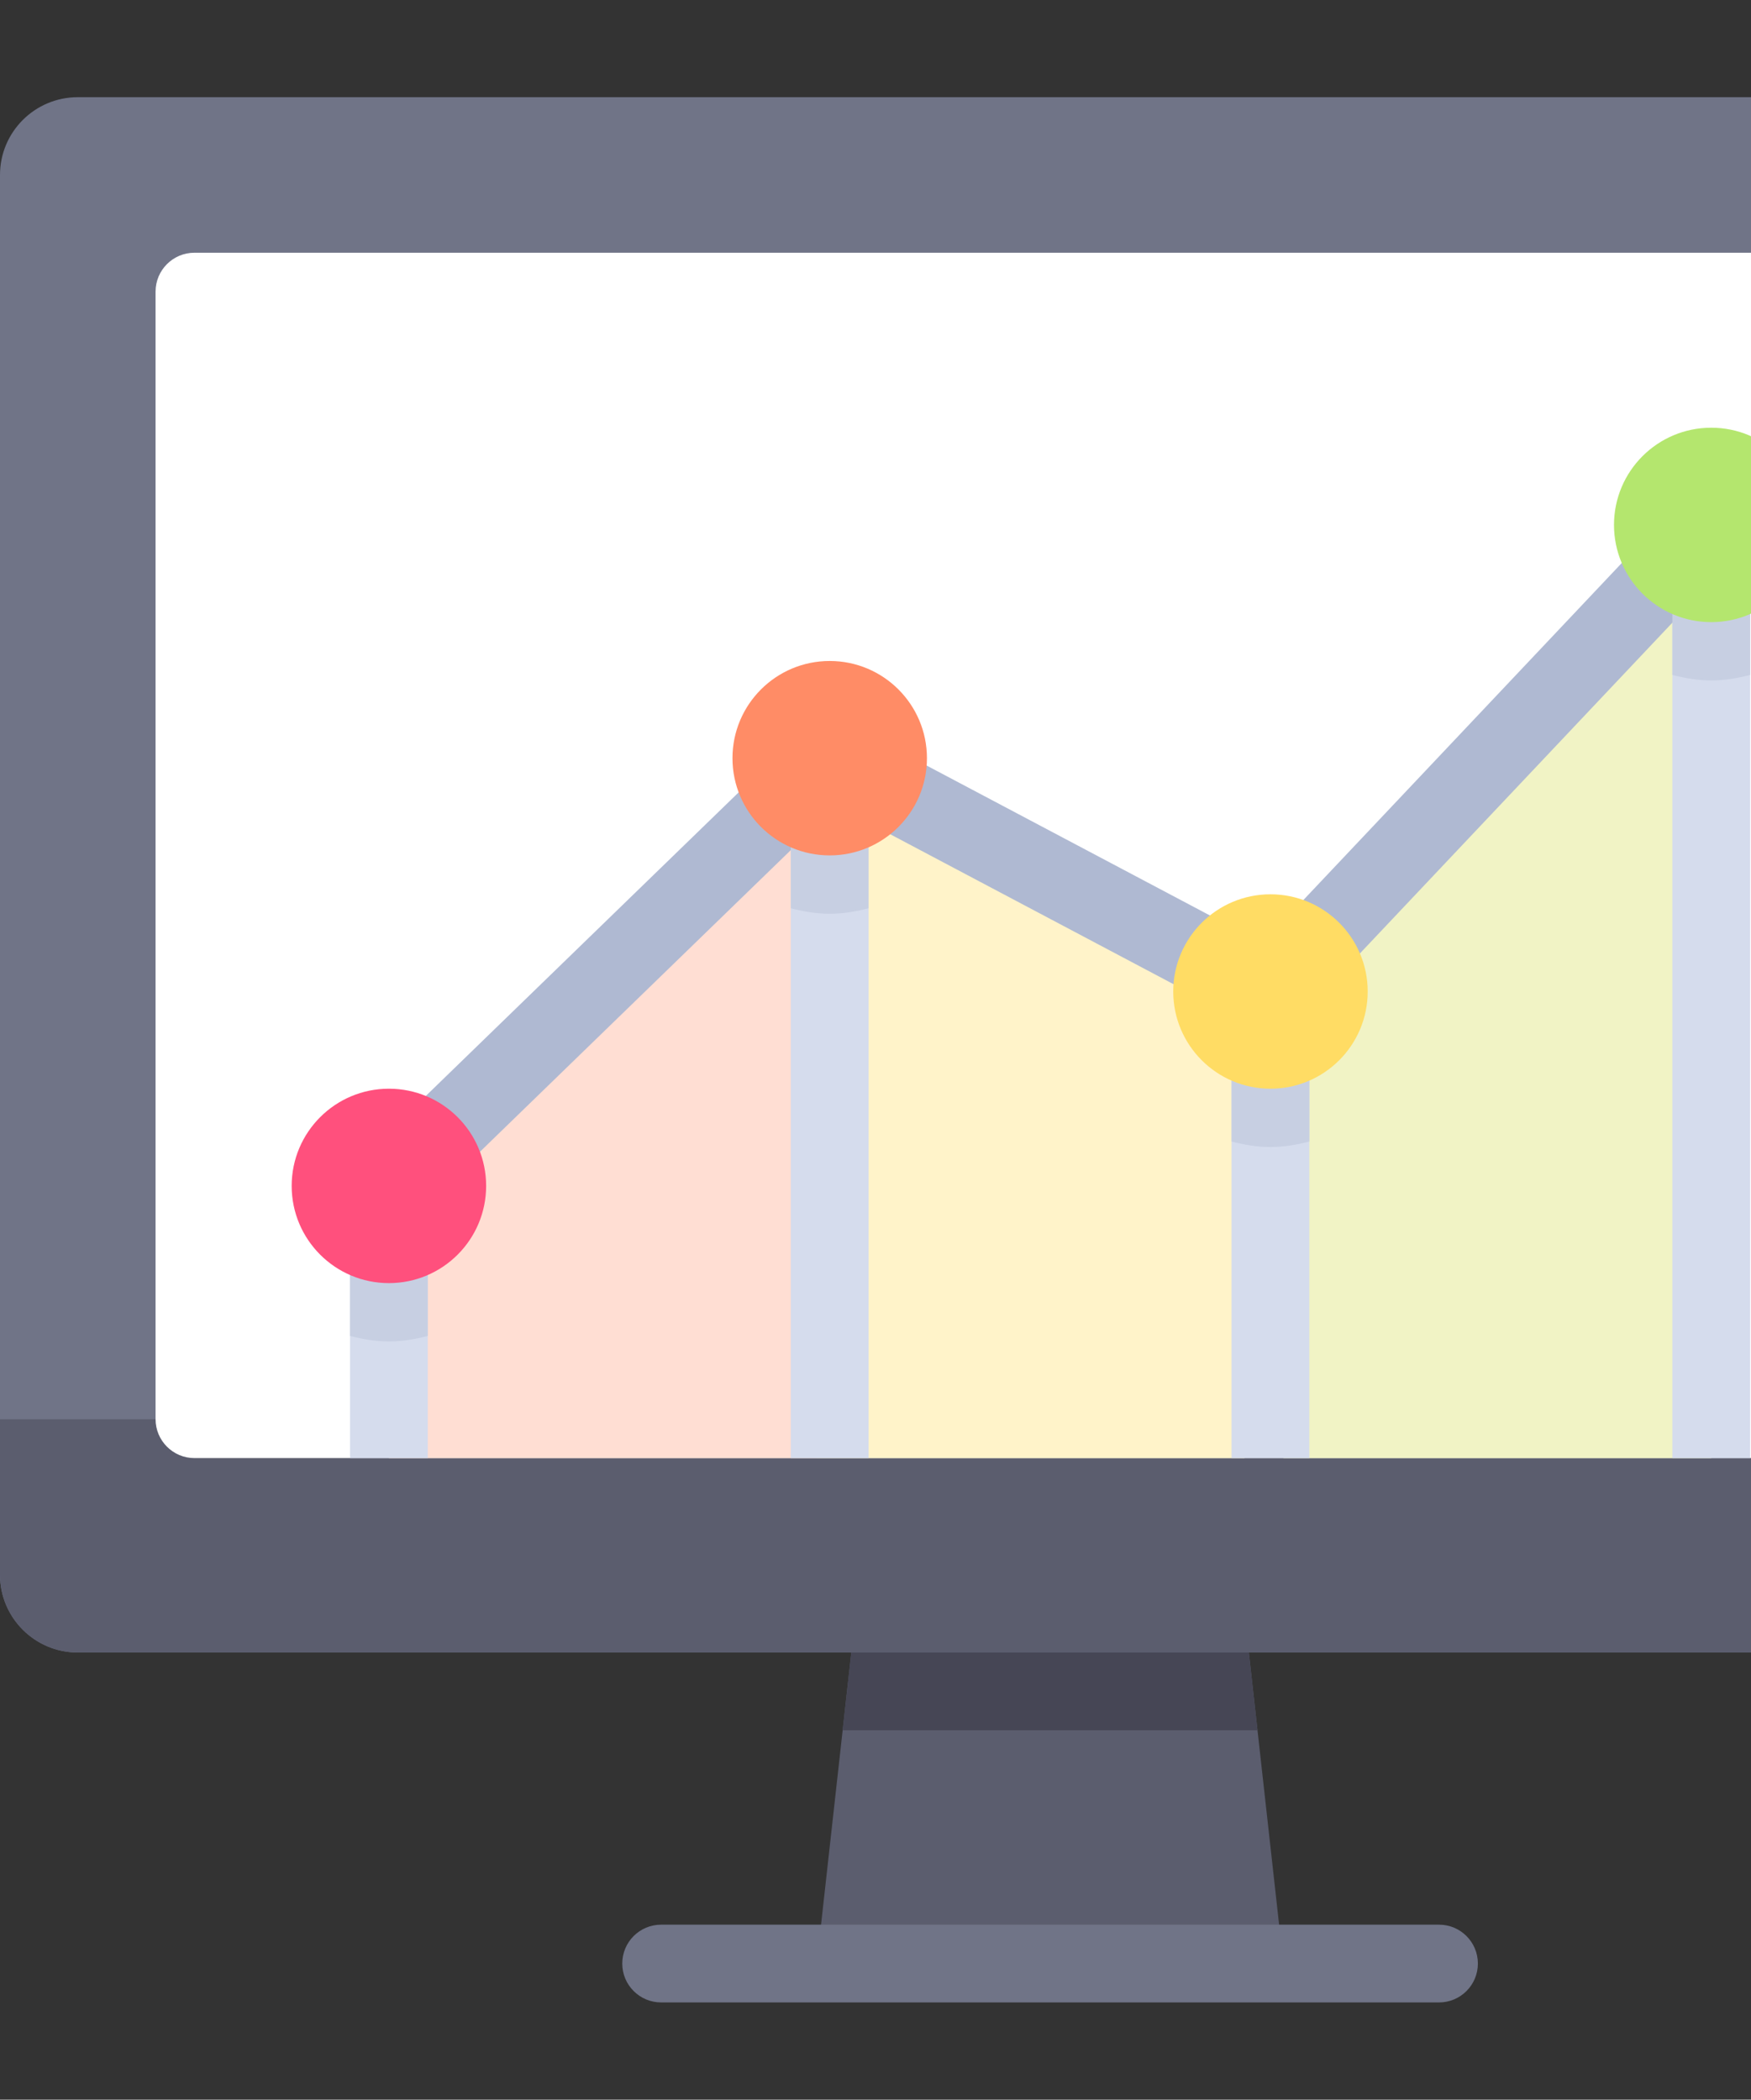
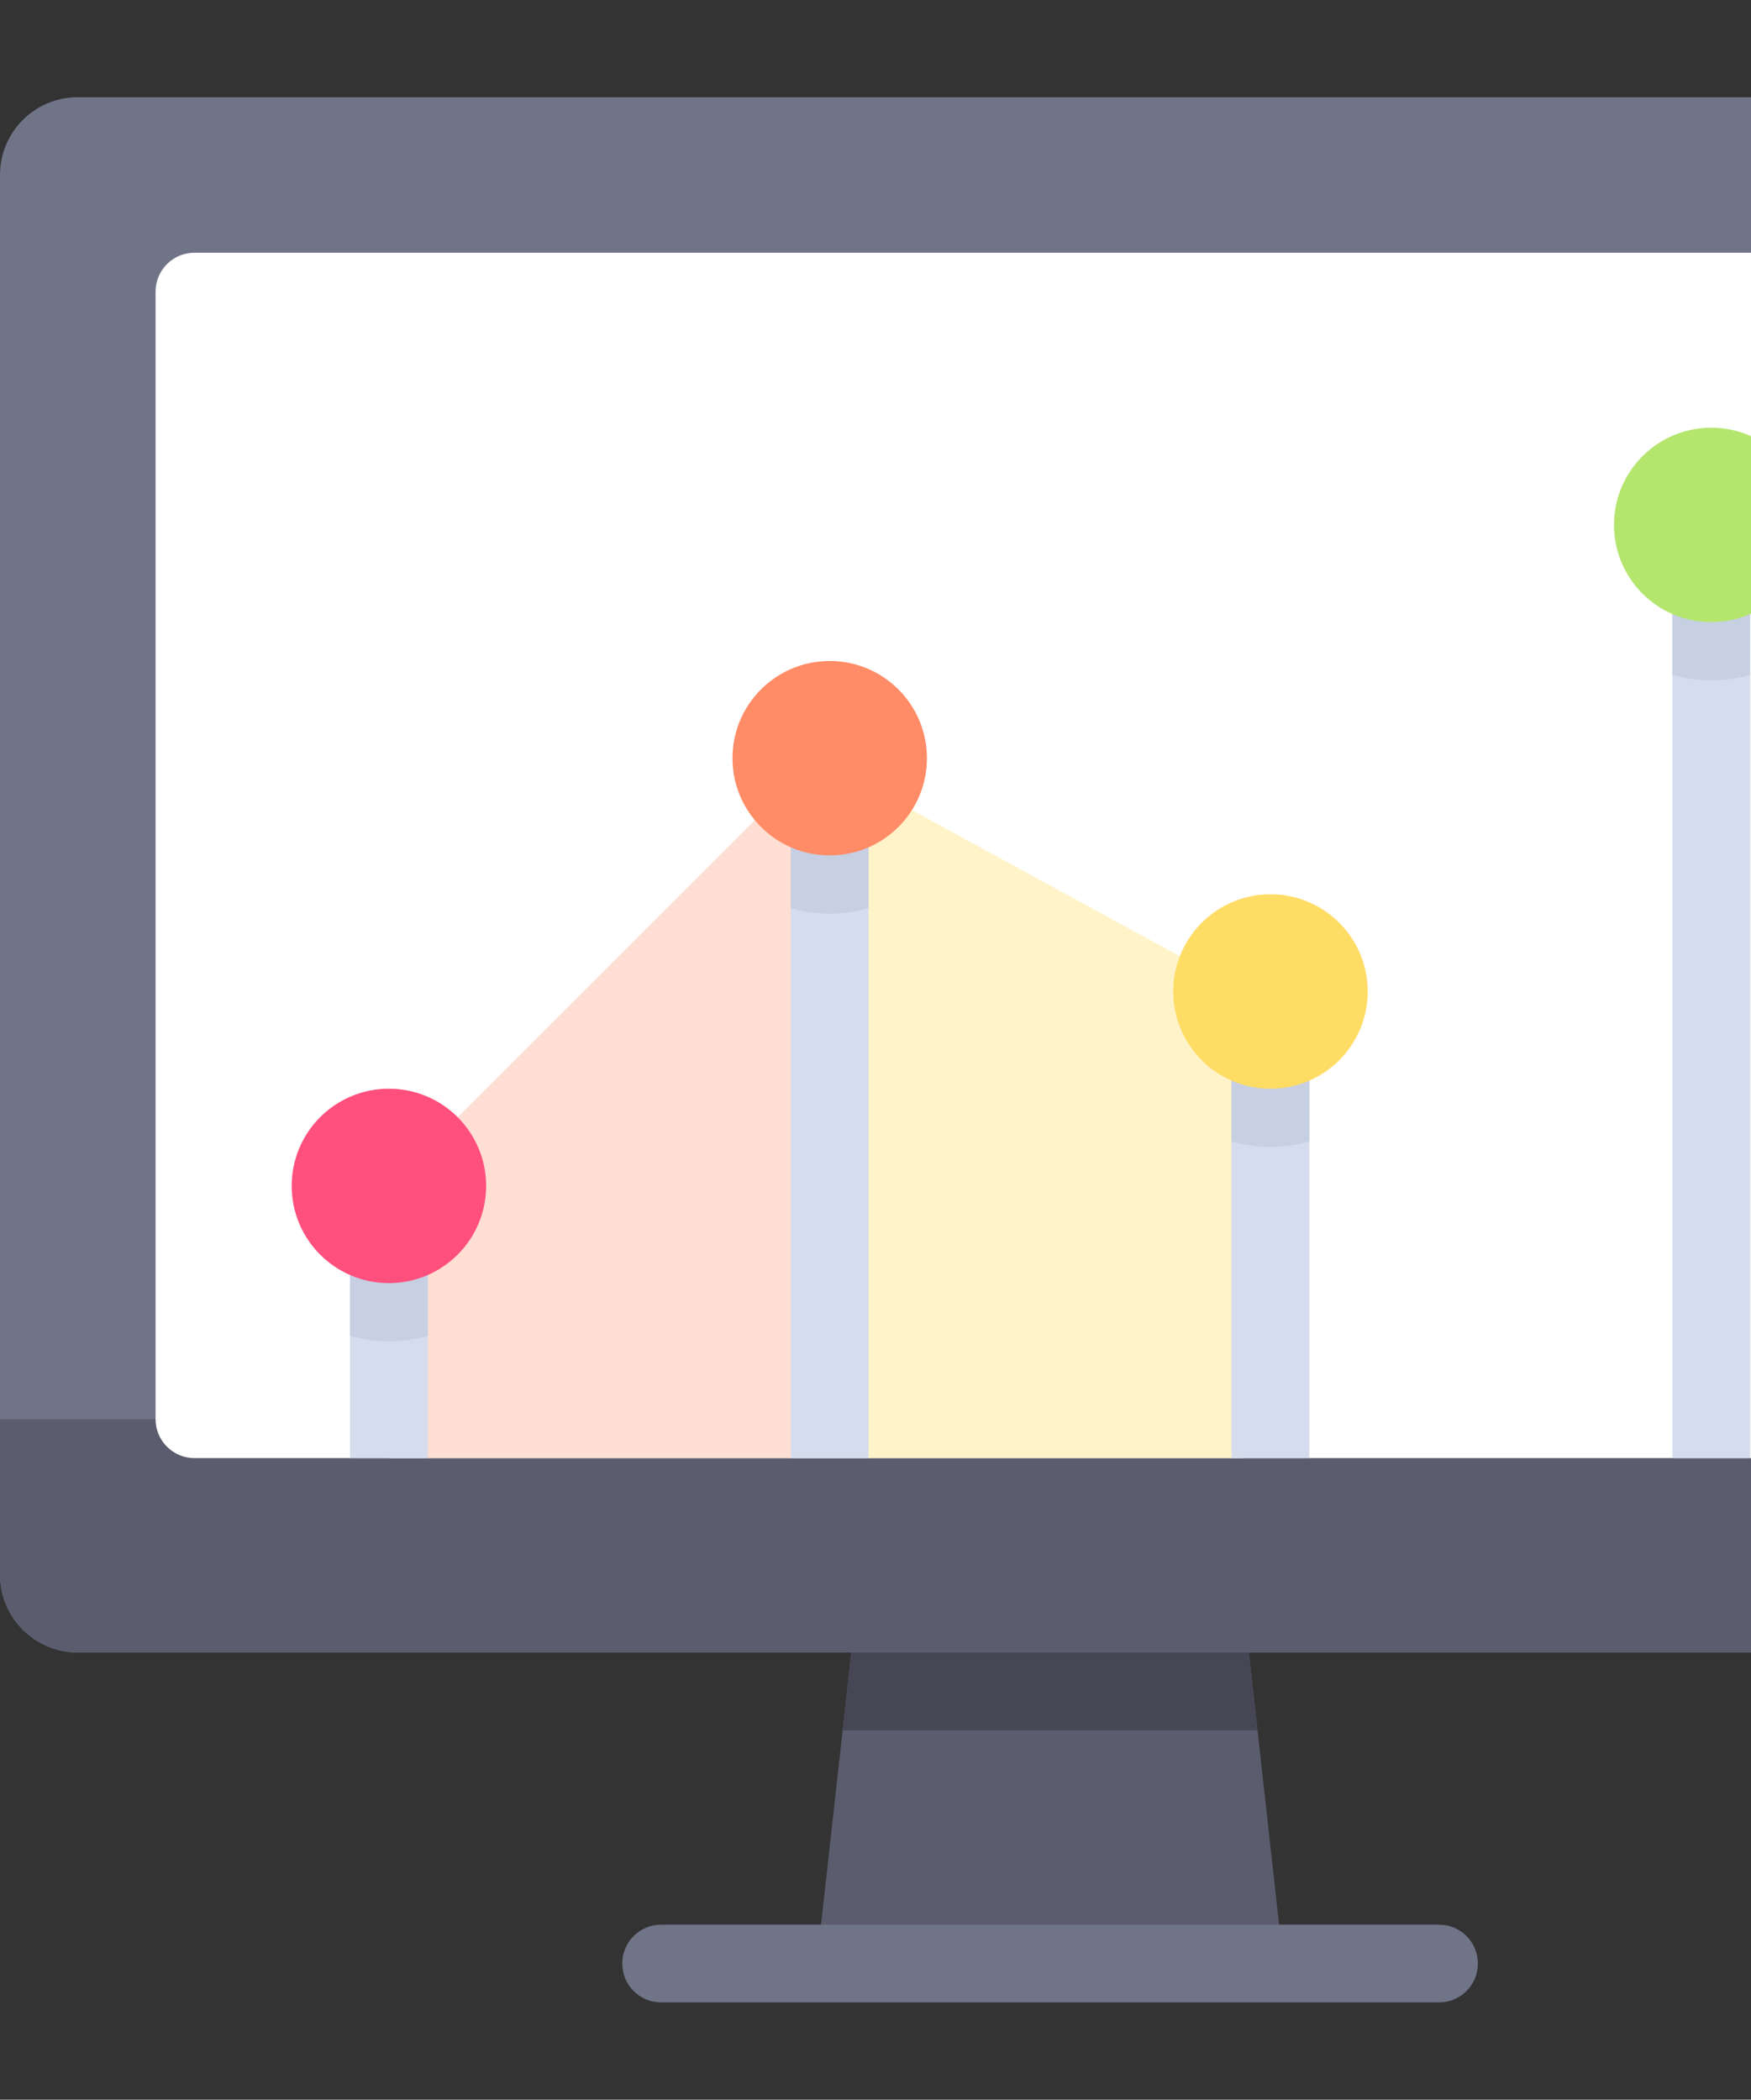
<svg xmlns="http://www.w3.org/2000/svg" width="336" height="403" viewBox="0 0 336 403" fill="none">
  <rect x="0" y="0" width="336" height="403" fill="#333333" stroke="none" />
  <g clip-path="url(#clip0_1158_431)">
    <path d="M388.074 317.175H14.926C6.682 317.175 0 310.492 0 302.249V33.582C0 25.339 6.682 18.656 14.926 18.656H388.074C396.317 18.656 403 25.338 403 33.582V302.249C403 310.492 396.318 317.175 388.074 317.175Z" fill="#707487" />
    <path d="M0 272.398V302.25C0 310.493 6.683 317.176 14.926 317.176H163.356L156.722 376.88H246.278L239.644 317.176H388.074C396.317 317.176 403 310.493 403 302.25V272.398H0Z" fill="#5B5D6E" />
    <path d="M365.685 279.86H37.314C33.193 279.86 29.852 276.518 29.852 272.396V55.97C29.852 51.849 33.193 48.508 37.314 48.508H365.684C369.806 48.508 373.147 51.849 373.147 55.97V272.396C373.148 276.518 369.806 279.86 365.685 279.86Z" fill="white" />
-     <path d="M328.374 100.75L246.281 190.306V279.861H328.374V100.75Z" fill="#F1F3C5" />
    <path d="M156.719 145.531L238.811 190.309V279.865H156.719V145.531Z" fill="#FFF3C9" />
    <path d="M156.725 145.531L74.633 227.624V279.865H156.725V145.531Z" fill="#FFDED3" />
    <path d="M82.09 227.617H67.164V279.858H82.09V227.617Z" fill="#D5DCED" />
    <path d="M251.246 182.844H236.32V279.862H251.246V182.844Z" fill="#D5DCED" />
    <path d="M166.676 145.523H151.75V279.857H166.676V145.523Z" fill="#D5DCED" />
    <path d="M335.832 108.211H320.906V279.859H335.832V108.211Z" fill="#D5DCED" />
    <path d="M276.128 384.339H126.869C122.744 384.339 119.406 381.001 119.406 376.877C119.406 372.752 122.744 369.414 126.869 369.414H276.128C280.254 369.414 283.591 372.752 283.591 376.877C283.591 381.001 280.254 384.339 276.128 384.339Z" fill="#707487" />
-     <path d="M74.627 235.086C72.682 235.086 70.735 234.327 69.271 232.819C66.4 229.86 66.472 225.137 69.432 222.265L154.01 140.173C156.334 137.906 159.855 137.426 162.698 138.934L242.261 181.051L322.946 95.628C325.767 92.632 330.489 92.494 333.492 95.33C336.488 98.157 336.626 102.88 333.79 105.876L249.213 195.431C246.917 197.873 243.266 198.478 240.3 196.903L160.511 154.662L79.824 232.979C78.374 234.386 76.501 235.086 74.627 235.086Z" fill="#AFB9D2" />
    <path d="M239.642 317.18H163.354L161.695 332.106H241.3L239.642 317.18Z" fill="#464655" />
    <path d="M67.164 256.414C69.562 257.035 72.035 257.468 74.627 257.468C77.219 257.468 79.691 257.035 82.089 256.414V227.617H67.164V256.414Z" fill="#C7CFE2" />
    <path d="M320.907 129.546C323.305 130.167 325.778 130.601 328.37 130.601C330.962 130.601 333.434 130.167 335.832 129.546V100.75H320.906V129.546H320.907Z" fill="#C7CFE2" />
    <path d="M236.328 219.101C238.726 219.722 241.199 220.156 243.791 220.156C246.383 220.156 248.855 219.722 251.254 219.101V190.305H236.328V219.101Z" fill="#C7CFE2" />
    <path d="M151.743 174.328C154.141 174.949 156.614 175.382 159.206 175.382C161.798 175.382 164.27 174.949 166.668 174.328V145.531H151.742V174.328H151.743Z" fill="#C7CFE2" />
    <path d="M74.626 246.276C84.931 246.276 93.284 237.923 93.284 227.619C93.284 217.314 84.931 208.961 74.626 208.961C64.322 208.961 55.969 217.314 55.969 227.619C55.969 237.923 64.322 246.276 74.626 246.276Z" fill="#FF507D" />
    <path d="M328.369 119.409C338.673 119.409 347.026 111.056 347.026 100.751C347.026 90.447 338.673 82.094 328.369 82.094C318.064 82.094 309.711 90.447 309.711 100.751C309.711 111.056 318.064 119.409 328.369 119.409Z" fill="#B4E66E" />
    <path d="M243.79 208.964C254.095 208.964 262.448 200.61 262.448 190.306C262.448 180.002 254.095 171.648 243.79 171.648C233.486 171.648 225.133 180.002 225.133 190.306C225.133 200.61 233.486 208.964 243.79 208.964Z" fill="#FFDC64" />
    <path d="M159.212 164.182C169.517 164.182 177.87 155.829 177.87 145.525C177.87 135.221 169.517 126.867 159.212 126.867C148.908 126.867 140.555 135.221 140.555 145.525C140.555 155.829 148.908 164.182 159.212 164.182Z" fill="#FF8C66" />
  </g>
  <defs>
    <clipPath id="clip0_1158_431">
      <rect width="336" height="403" fill="white" />
    </clipPath>
  </defs>
</svg>